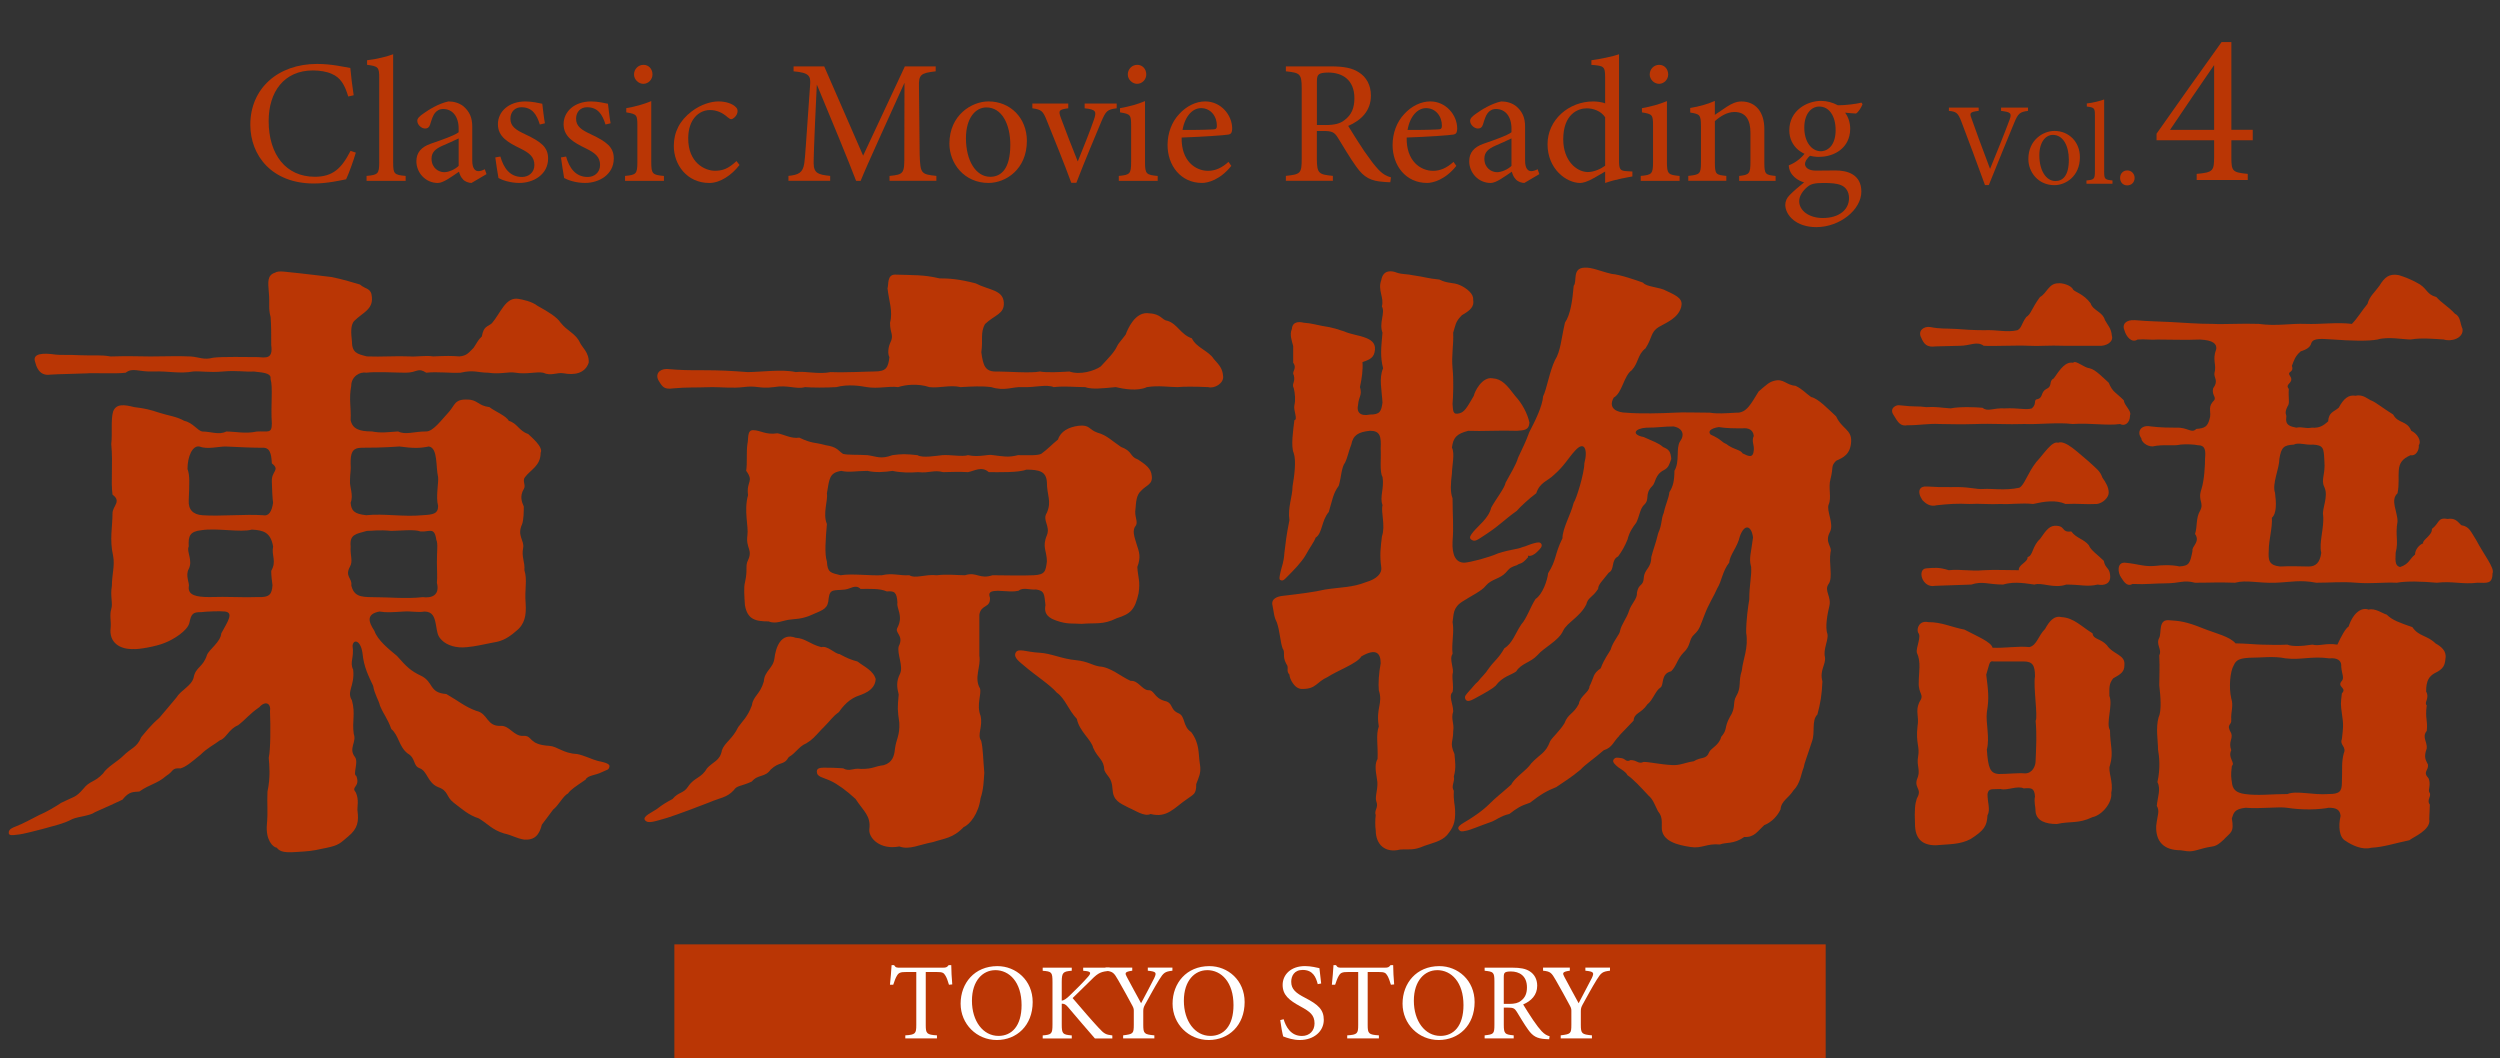
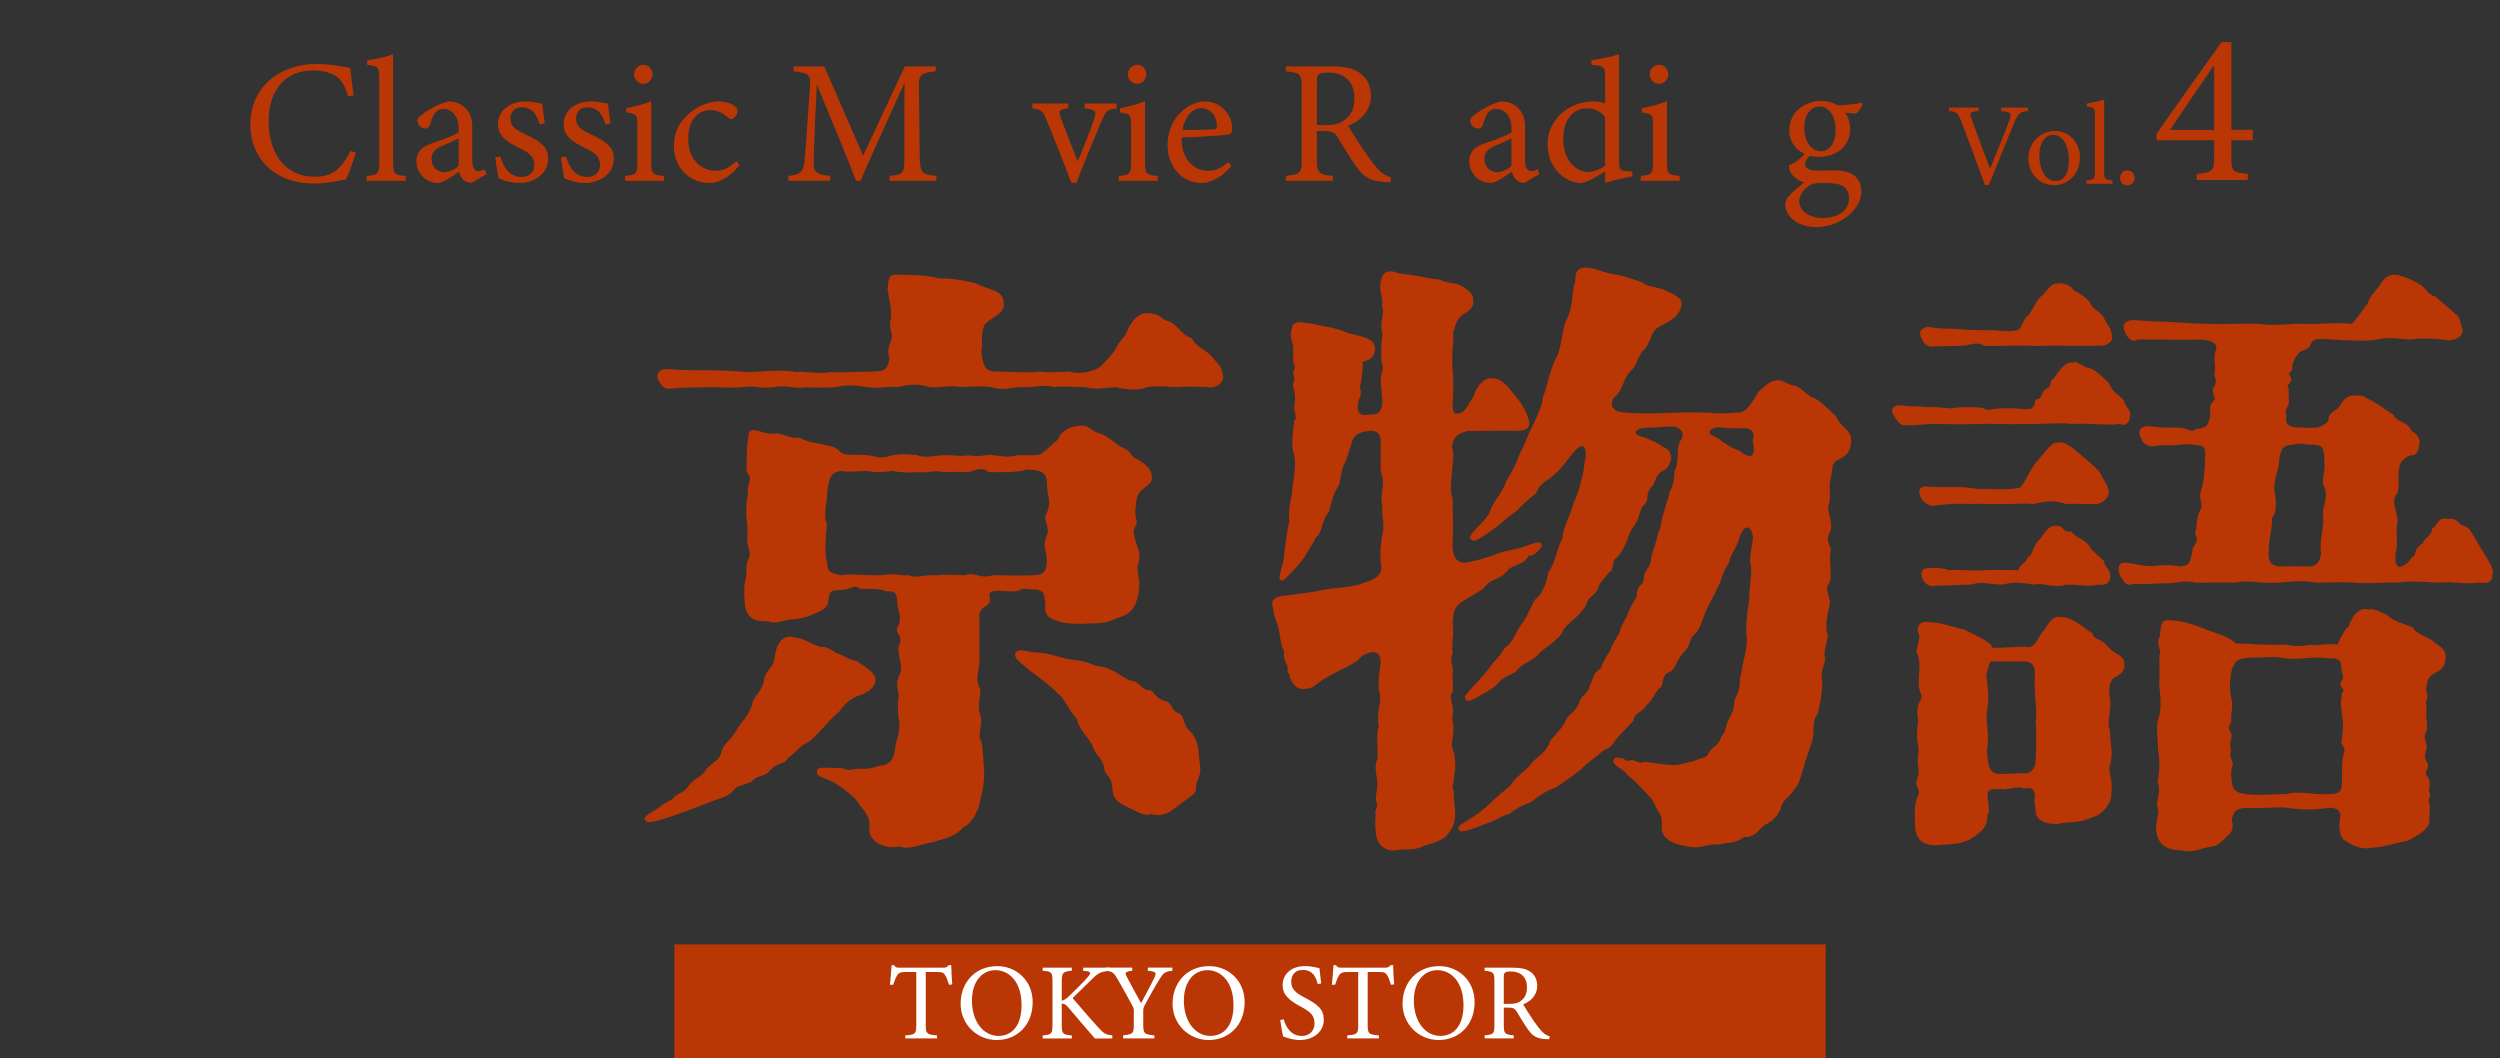
<svg xmlns="http://www.w3.org/2000/svg" id="_レイヤー_1" data-name="レイヤー 1" version="1.1" viewBox="0 0 858.33 363.25">
  <rect x="0" y="0" width="858.33" height="363.25" fill="#333333" stroke="none" />
  <defs>
    <style>
      .cls-1 {
        fill: #fff;
      }

      .cls-1, .cls-2 {
        stroke-width: 0px;
      }

      .cls-2 {
        fill: #ba3605;
      }
    </style>
  </defs>
  <g>
-     <path class="cls-2" d="M206.64,265.09c-1.93,1.07-4.94,1.07-5.58,2.58-3.43,2.36-5.15,3.43-6.01,4.72-1.72.86-3.22,4.08-5.15,5.58-2.58,3.43-2.36,3.22-3.86,5.15-.86,3.43-2.36,5.36-6.01,5.15-2.79-.43-4.08-1.5-7.08-2.15-4.08-1.29-5.37-3.22-8.58-5.15-3.43-1.07-5.79-3.22-8.58-5.36s-1.72-4.08-5.36-5.36c-3.65-1.5-3.65-5.37-6.22-6.44-2.58-.86-1.29-3.43-4.29-5.15-3-2.36-3-6.22-5.58-8.37-1.29-3.65-2.36-4.51-3.86-7.94-.43-1.93-1.93-4.08-2.36-6.87-1.5-3.22-3.22-6.44-3.65-11.16-.64-4.72-3.22-4.94-3.43-2.57.64,4.08-1.07,5.58.21,8.15.64,5.58-2.36,7.51-.43,10.51,1.29,4.72,0,7.08.64,11.59,1.07,2.79-1.93,4.94.43,7.94,1.29,1.72-.86,6.01.43,6.44,1.5,3.86-1.93,3.65-.21,5.58,1.29,2.58.43,5.37.64,6.44.43,3.43.21,6.01-3.22,8.8-2.79,2.36-3.22,3-7.3,3.86-3.22.64-4.51,1.07-7.94,1.29-4.08.21-7.73.86-9.23-1.29-1.5-.21-3.86-2.79-3.43-7.94.43-4.72,0-6.87.21-11.37,1.07-4.94.64-9.01.43-11.59.64-2.79.64-10.94.43-15.88.43-2.79-1.5-3.86-3.65-1.5-3.65,2.57-4.29,3.86-7.3,6.22-3.22,1.29-4.08,4.51-6.22,5.15-1.93,1.5-4.29,2.58-6.65,4.94-3.65,3-4.94,4.08-6.87,4.72-3.22-.21-2.15.86-4.94,2.58-3.22,2.79-5.58,2.79-9.23,5.37-1.93.21-3.43-.21-5.79,2.79-2.79,1.29-4.51,2.15-9.44,4.29-1.72,1.29-5.79,1.5-7.73,2.36-3.22,1.72-6.65,2.36-10.3,3.43-1.93.43-6.22,1.72-8.58,1.93-1.72.21-3,.43-3-.64,0-1.29,1.29-1.72,2.36-2.15,2.79-1.07,5.36-2.58,7.94-3.86,3-1.29,5.79-3,7.73-4.29,4.29-2.15,4.94-1.72,7.51-4.72,2.36-3,3.86-2.15,6.87-5.37,1.29-2.15,4.94-4.08,6.87-6.01,2.79-2.79,4.72-2.79,6.22-6.44,1.29-1.5,3-3.86,6.22-6.65,1.07-1.29,3.86-4.51,5.79-6.87,1.72-2.79,5.36-4.08,6.01-7.08.64-3.43,3.22-3.43,4.51-7.51.64-1.93,4.72-4.51,4.94-7.51,2.36-4.29,4.29-7.08,1.29-7.51-1.72-.21-6.44,0-8.15.21-2.79,0-3.43.43-4.08,3.65-.64,2.79-5.58,5.79-8.37,6.87-3,1.29-9.44,2.36-10.73,2.15-4.94.21-8.58-2.36-7.94-7.3.21-2.36-.43-4.29.21-6.44.64-2.15-.43-4.29.21-7.94,0-3.86,1.07-6.87.43-10.3-1.29-5.58-.21-10.09-.21-14.59,0-2.58,3.22-4.08,0-6.44-.64-4.72.21-10.51-.43-17.38.43-3.43-.21-8.37.64-11.16,1.07-2.79,3.86-2.36,7.3-1.5,3.65.43,5.36.86,8.58,1.93,2.57.86,6.01,1.29,8.58,2.79,3,.64,4.51,3.43,6.22,3.65,3,0,5.58,1.29,8.15,0,3.22,0,6.65.86,10.51,0,3.86-.21,5.15.86,5.15-2.79-.43-6.22.43-12.23-.43-15.24.21-1.72-1.29-2.15-5.79-2.58-2.79.21-5.79-.43-10.51,0-4.94.43-7.73-.21-10.3,0-4.72.86-8.58-.21-13.52,0-5.36.21-7.08-1.5-9.66.43-3.65.43-10.94,0-13.3.21-4.51.21-9.23.21-12.45.43-4.08.64-4.94-3-5.36-4.51-.86-2.79,2.79-3,7.08-2.36,1.29.21,4.94,0,8.15.21,4.94.21,7.08-.21,10.73.43,6.22-.21,10.09,0,13.73,0,4.29,0,9.66-.21,13.73,0,3,.21,4.51,1.29,7.73.43,3-.43,12.02-.21,15.45-.21,2.79.21,5.15.64,4.51-4.08,0-4.29,0-6.65-.21-9.66-.86-3.22-.21-4.29-.64-8.8-.21-3-.64-5.58,2.15-6.44,1.29-.86,3.86-.21,8.58.21,4.08.43,7.08.86,10.94,1.29,3.22.64,8.37,2.15,9.66,2.57,1.93,1.72,3.86,1.07,4.08,4.29.43,4.29-3.22,5.36-6.01,8.15-1.5,1.5-1.07,4.72-.86,6.87,0,4.08,1.72,4.51,5.15,5.36,4.72.21,10.3-.21,14.59,0,2.36.21,5.58-.43,8.15,0,5.15-.21,5.79-.21,9.01,0,2.58-.21,3.22-1.29,4.93-3,1.5-2.36,1.5-2.57,2.79-3.86.64-3.65,1.93-3.22,3.43-4.51,3-3.43,4.72-9.23,9.23-8.37,1.29.21,4.51.86,6.44,2.36,3.86,2.15,6.65,3.86,7.94,5.79,2.36,3,5.15,3.65,6.65,6.87.64,1.5,3.22,3.43,3,6.87-1.29,3.86-5.15,4.29-8.58,3.65-2.36-.43-4.29,1.07-7.08-.21-2.36-.43-5.79.64-9.44,0-2.58-.43-5.15.64-9.44,0-3.43,0-4.94-1.07-9.44,0-3.43.21-7.94-.43-11.8,0-3-1.93-3,0-7.08,0-3.22,0-10.3-.43-13.52,0-2.15-.43-5.15,1.29-5.15,4.51-.86,4.72,0,7.08-.21,11.8.64,3,3,3.86,7.3,3.86,3.22.64,5.58.21,9.01,0,2.58,1.29,5.36,0,9.66,0,2.36,0,5.15-3.86,7.73-6.65,2.14-2.36,1.93-4.51,6.44-4.29,3.43,0,3.65,2.15,7.51,2.58,1.93,1.5,5.79,3,6.65,4.72,3,.86,3.43,3.43,6.65,4.51.86.86,5.36,4.51,4.29,6.44,0,4.51-3.43,5.79-5.36,8.37-1.07,1.29.43,2.79-.43,4.08-1.5,2.58-.64,4.51,0,6.01,0,1.5,0,4.72-.64,6.22-1.72,3.86.86,5.36.43,7.94-.64,3.22.64,4.72.43,7.73,1.07,3.43,0,6.22.43,11.59.21,3.65-.21,6.87-3.22,9.23-3.65,3.22-5.79,3.65-8.37,4.08-2.36.43-5.79,1.29-8.58,1.5-3.65.43-6.87-.64-8.58-2.36-1.5-1.5-1.5-2.15-2.15-5.79-.43-2.15-1.07-4.08-3.86-4.08-2.15.43-4.72-.21-7.08,0-3.86.21-5.79.43-8.37,0-4.51.86-3.86,3.43-1.72,6.65,1.07,3.22,5.15,6.44,7.73,8.58,3.43,3.86,4.72,5.15,8.37,6.87,4.29,2.15,2.58,5.79,8.58,6.22,4.51,2.58,6.22,4.29,10.3,5.79,4.08.86,3.43,5.36,8.37,5.15,3-.21,4.51,3.65,7.73,3.43,3.43-.21,1.5,3,9.01,3.43,2.79.21,4.72,2.58,9.44,2.79,2.36.43,5.36,1.93,7.08,2.36,1.93.43,4.29.86,4.08,1.93-.21,1.29-.86,1.07-2.58,1.93ZM93.13,195.99c1.93-3.43,0-5.15.64-8.37-.86-4.94-3.43-5.58-7.3-5.79-3.86,1.07-12.02-.64-17.38.21-3.86.43-4.51,1.93-4.29,5.58-.86,1.72,1.5,4.72,0,7.72-1.29,2.36.43,4.94,0,6.22-.21,2.79,2.57,3.43,7.08,3.43,6.22-.21,12.02.21,16.52,0,4.29.21,4.94-1.07,5.15-4.08-.21-1.72-.43-3.22-.43-4.94ZM93.34,165.31c-.21-3.65,3-3.86,0-6.22-.21-3.43-.64-5.58-3.43-5.36-3.22,0-7.72-.21-12.45-.43-2.57,0-6.22,1.07-9.01,0-2.36-.43-4.08,3.43-4.08,7.72.86,2.15.64,5.15.43,10.73-.21,3.22,1.5,4.94,4.72,5.15,5.79.43,14.81-.43,20.81,0,1.93.43,3-1.29,3.43-4.29-.21-1.07-.43-6.01-.43-7.3ZM145.06,205.01c3.22.43,6.01-.64,4.94-4.94.21-1.93,0-4.08,0-7.08,0-4.08.43-6.22-.21-7.72-.64-4.51-2.36-2.58-5.36-2.79-2.15-.86-7.51-.21-10.09-.21-4.51-.43-6.01,0-8.37,0-3.65,1.07-6.01,1.07-5.58,5.36-.21,3.22.86,4.94-.21,6.87-1.93,3.43.86,4.08.43,6.44.86,3.65,3,4.08,7.3,4.08,5.58,0,11.8.64,17.17,0ZM120.17,165.09c-.21,1.93,1.29,4.94.21,7.51.21,2.79,1.29,3.86,5.36,4.29,6.01-.64,12.87.64,19.31,0,3.65-.21,5.37-.43,5.37-3.22-.86-3,.21-7.94,0-9.87-.86-3.43,0-10.09-3.22-10.51-3,.64-5.37.64-10.09,0-5.79.43-10.73.43-12.88.43-3.43,0-3.86,1.93-3.86,5.36.21,2.36-.21,3.43-.21,6.01Z" />
    <path class="cls-2" d="M282.39,250.07c-2.79,3-3.43,3.86-5.58,5.15-2.58,1.07-3.43,3.22-6.01,4.72-1.72,3-3,1.29-6.22,4.29-1.93,2.79-4.29,1.5-6.44,4.08-3.65,1.72-5.15,1.29-6.22,3-2.36,2.58-4.72,2.58-8.15,4.08-1.5.64-11.8,4.51-14.59,5.36-4.51,1.29-6.65,2.15-7.72.86-1.07-1.29,2.57-2.79,4.08-3.86,1.93-1.5,3-2.15,5.37-3.43,2.15-2.57,3.65-1.72,5.36-4.29,2.15-3.22,4.51-2.79,6.44-6.22,2.15-2.36,4.51-2.57,5.15-6.22.86-2.58,3.65-3.86,5.58-7.94,1.5-2.15,3.22-3.43,4.72-7.51.43-3.22,2.79-3.65,4.08-8.15.21-3.65,3.22-4.51,3.65-7.94.43-3.65,2.15-9.01,7.3-7.08,3.43.21,4.72,2.15,8.8,3.22,2.15-.64,4.72,2.36,6.22,2.36,2.79,1.5,3.86,1.93,6.22,2.58,2.15,1.72,5.36,3,6.22,6.01-.21,4.29-5.15,5.37-6.65,6.01-3.43,1.5-5.37,4.51-6.01,5.36-2.15,1.5-2.58,2.58-5.58,5.58ZM414.79,132.91c-4.94-.21-8.15-.21-10.51,0-3,0-6.44-.64-10.51,0-3.22,1.5-7.94.64-10.73,0-4.72.43-7.94.86-10.52,0-3.65,0-7.08-.43-10.73,0-2.58-1.07-6.65.21-10.73,0-3.43-.21-6.01,1.5-10.73,0-3.43-.43-6.87-.21-10.51,0-3.65-.86-7.3.43-10.73,0-3.86-1.29-8.15-.86-10.73,0-3.22-.43-6.87.64-10.73,0-2.36-.43-6.44-1.07-10.51,0-3.65.21-8.15.21-10.73,0-3,.86-5.79-.86-10.73,0-5.15.64-5.58-.64-10.51,0-3.65.43-7.3,0-10.51,0-6.65.21-8.58,0-13.52.43-3,.43-3.65-.43-4.94-2.58-1.29-2.15,0-4.08,2.79-4.08,5.15.43,7.08.43,12.45.43,5.79,0,9.66.21,15.24.64,4.29,0,12.02-1.07,16.52,0,3.43-.43,7.72.86,12.02,0,5.58.21,12.45-.21,15.02-.21,4.08,0,4.72-1.29,5.15-4.94-.64-1.07-.43-3.22.21-4.72,1.5-3,0-3.22,0-7.08,1.07-3.86-.43-7.73-.86-11.8.43-1.29-.21-4.72,2.58-4.72,6.22.21,9.87,0,15.24,1.29,3.22,0,6.65.21,12.45,1.72,4.51,2.36,9.44,2.15,9.66,6.65.21,3.86-3,4.08-6.44,7.3-1.72,3-.64,5.58-1.29,9.66.64,4.72,1.29,6.87,5.58,6.65,3.65,0,11.37.64,14.59,0,2.15.43,6.87.21,10.08,0,3.65,1.29,8.58-.21,10.73-1.72,2.79-3,4.72-4.94,5.58-6.87.64-1.29,1.07-1.5,3-4.08.64-1.72,3.22-8.15,8.15-7.3,4.08.21,4.29,2.36,6.22,2.57,3.43,1.07,4.51,4.72,8.37,6.01,1.5,3.22,5.79,4.29,7.51,7.08,1.93,2.15,3,3.22,3.22,6.01.21,2.36-3,4.29-5.15,3.65ZM342.47,202.86c-2.58,0-3.22.64-2.58,2.36.21,3.65-3,2.15-3.65,5.79v14.16c.64,3.65-1.93,7.51.21,11.16.64,1.93-1.29,5.58.21,9.44.86,3.86-1.29,6.44.21,8.58.64,2.58.64,6.01,1.07,10.94-.21,2.79-.21,5.58-1.29,8.8-.64,5.15-3.65,9.01-5.79,9.87-3.65,3.86-6.65,3.86-10.51,5.15-4.72.86-8.15,2.79-11.59,1.5-6.44,1.29-10.52-2.79-10.3-5.79.64-4.72-1.93-6.22-4.72-10.51-3-2.79-6.22-5.15-8.58-6.22-2.79-1.29-4.72-1.29-4.72-3.22,0-1.5,1.93-1.29,3.65-1.29,3,0,4.72.21,5.37.21,2.36,1.29,3.22-.21,6.22.21,4.29,0,4.29-.86,7.72-1.29,3-.86,3.65-3.22,3.86-5.58.43-3.43,1.72-4.51,1.5-9.01-.64-4.51-.64-4.94-.21-9.66-.64-2.58-.86-4.51.43-7.08,1.29-2.58-1.07-6.87-.43-9.44,1.93-3.86-1.5-4.51-.43-6.44,2.15-4.08-.43-6.65,0-8.58-.21-3.65-1.07-4.08-3.65-3.86-2.36-1.07-5.79-.86-9.01-.86-1.72-1.72-3.43,0-5.37.21-3.65.43-5.15-.43-5.58,3-.21,3.43-1.5,3.86-5.58,5.58-3.65,1.72-6.44,1.5-7.51,1.72-2.58.21-4.94,1.72-7.51.64-4.51,0-7.3-.64-8.15-5.58-.21-3-.43-6.22,0-7.73,1.07-4.72,0-5.58,1.07-7.72,1.72-3.65-.86-4.08-.21-8.58.43-3-1.29-8.37.21-13.73-.64-4.94,2.15-4.51-.64-8.37.43-2.79,0-6.44.43-9.23.43-1.72-.21-4.72,1.93-4.72,2.57,0,4.29,1.72,8.37,1.07,2.36.43,4.72,1.93,7.51,1.5,4.51,2.15,5.15,1.5,9.01,2.58,4.08.64,4.08,1.72,6.01,3,1.72.43,4.72.21,8.37.43,3.22.43,4.51,1.5,8.58,0,3.22-.43,4.51-.43,8.58,0,1.72,1.07,6.44.21,8.58,0,2.58-.21,6.87.64,8.8,0,3.86.86,6.87-.43,8.58,0,3.65.43,5.15.86,8.58,0,3.43,0,6.44.21,7.94-.43,2.36-1.72,3.65-3.22,5.79-4.94.86-2.79,3.65-4.29,7.08-4.72,3.86-.43,3.43,1.29,6.44,2.36,3.22.86,4.94,2.79,8.15,4.94,4.08,1.5,2.79,3.22,5.79,4.29,2.57,1.72,4.51,3,4.72,5.58.43,3-1.93,3.22-3.65,5.15-1.72,1.5-1.72,4.08-1.93,6.22-.43,2.58.86,4.08.21,5.58-1.5,1.72-.64,3.86.21,6.65.86,2.57,1.5,4.29.21,7.72.21,3.65,1.07,4.72.43,9.01-1.29,5.79-2.79,7.08-7.51,8.58-4.72,2.36-7.3,1.5-12.02,1.93-3-.21-4.94.21-8.58-1.07-2.57-.86-4.51-2.15-3.86-5.36-.43-3.65-.21-4.94-3.22-5.37-2.15.21-4.51-.86-6.01.43-1.93.43-3.22.21-7.29,0ZM354.92,197.5c3.86-.21,4.08-1.29,4.51-4.72,0-3.65-1.72-4.93,0-9.01,1.29-3.22-1.72-5.15,0-7.73,1.72-4.08,0-5.79,0-10.51-.21-3.65-2.57-4.29-7.08-4.29-2.58,1.07-9.44.86-12.88.86-2.36-2.15-4.94-.43-7.08,0-3.43-.21-6.87,0-8.58,0-3.22-.86-4.72.43-8.58,0-2.58.21-6.01.21-8.8-.43-2.79.43-5.79.64-8.58,0-4.08,0-6.22.64-9.01,0-4.08.64-4.08,2.57-4.94,7.73.43,2.36-1.5,6.87,0,10.51-.43,5.15-.86,10.3,0,12.87.21,3.86,1.29,3.86,4.72,4.72,3.86-.64,10.09.21,14.16,0,3.65-.86,6.01.21,9.44,0,2.15,1.29,5.36-.43,9.44,0,3.65-.43,6.87,0,9.66,0,4.08-1.29,4.94,1.5,9.44,0,4.51,0,9.66.21,14.16,0ZM412,262.52c.43,3-.43,4.29-1.29,6.65,0,3.65-.86,3.43-3.43,5.36-4.08,2.79-6.65,6.44-12.23,4.94-2.14,1.07-5.36-1.29-7.51-2.15-3.43-1.72-5.37-2.58-5.58-6.44-.21-4.08-1.93-4.29-2.79-6.44-.21-3.86-2.15-3.86-3.86-7.73-.64-2.79-4.72-5.58-5.58-9.87-3-3.22-4.08-7.08-6.87-9.01-2.15-2.58-7.72-6.22-10.94-9.01-1.72-1.5-4.08-3-3.22-4.72.86-1.72,3.65-.21,8.15,0,4.08.21,7.72,2.15,12.66,2.57,4.08.43,5.37,1.72,7.94,2.15,3.86.21,7.3,3.43,10.73,4.94,2.58-.21,3.86,3,6.01,3.22,2.15-.21,1.93,2.58,5.58,3.65,3.22.64,1.72,3,4.93,4.29,2.36,1.07,1.29,4.51,4.29,6.44,3,4.08,2.36,7.3,3,11.16Z" />
    <path class="cls-2" d="M443.97,118.74c-.43-1.72-1.29-3.86-.43-5.79.21-2.57,2.36-2.57,4.08-2.15,2.79.21,3.86.64,6.22,1.07,4.29.64,5.58,1.29,7.72,1.93,3.65,1.72,10.94,1.5,10.51,6.22-.21,2.79-1.72,3.43-4.29,4.29.21,2.58-.21,5.58-.86,8.58.86,2.79-.43,3.22-.64,6.01-.64,2.79.86,4.08,4.08,3.43,3.43,0,3.86-1.07,4.29-4.08-.21-4.29-1.29-8.37.21-11.8-1.07-4.29-.64-7.08-.21-12.23-1.29-3.43,1.07-6.87-.21-9.01.86-3-1.5-5.58-.21-9.01.64-3.86,3.86-3.22,5.37-2.58,1.93.64,3.65.43,5.36.86,4.51.64,4.94,1.07,9.23,1.5,3,1.5,4.72.86,7.08,1.93,2.36,1.07,4.72,3,4.51,4.94.43,2.36-.86,3.65-3.86,5.36-2.36,2.36-2.15,3.43-3,6.01.21,4.29-.64,7.51-.21,12.23.43,4.08.21,9.66,0,12.23.21,2.36,0,3.86,2.36,3.22,1.72-.43,2.58-1.93,4.94-6.01.21-1.29,2.79-6.65,6.44-6.01,3.22.21,4.94,2.36,7.72,6.01,2.58,2.79,4.29,6.22,4.94,9.23-.21,2.79-2.15,2.57-4.29,2.79-6.01-.21-12.02.21-16.74,0-4.08,1.07-5.15,2.36-5.58,5.79,1.07,1.93,0,6.44,0,8.8-.43,3.43-.64,6.44.21,8.58,0,6.01.43,9.44,0,14.81-.21,4.72,1.07,7.3,4.08,7.3,2.36-.21,8.15-1.72,11.59-3.22,4.72-1.5,6.44-1.29,8.37-2.15,1.07-.21,2.79-1.07,3.86-1.29,1.5-.43,2.15-.43,2.58.21.43.86-.21,1.5-1.29,2.58-2.79,2.79-3.65.64-3.22,1.93-2.36,2.79-2.79,1.93-3.86,2.79-2.79.86-2.79,1.5-3.86,2.58-1.93,2.15-4.94,2.15-6.87,4.51-1.29,1.72-4.94,3.43-7.94,5.36-3.43,2.15-3,4.51-3.43,7.08.64,3.65-.43,7.08,0,10.94-1.29,1.72.64,5.15,0,6.87-.21,1.93.43,4.08,0,6.22-1.5,1.29.21,4.08.21,6.65-.86,2.79.43,3.86,0,6.87,0,3.65-1.29,3.86.43,7.73.21,2.57.64,4.72-.21,7.72.43,1.93-1.07,3.22,0,4.94-.21,3.43.43,4.94.43,6.65.21,4.51-.86,6.22-2.79,8.58-1.93,2.15-5.36,2.79-7.72,3.65-3.86,1.72-5.36,1.07-8.37,1.29-5.15,1.29-8.37-1.72-8.37-6.65-.21-1.29-.21-3.65,0-5.15-.64-1.72,1.07-2.58.21-4.72-.64-1.72.86-4.72.21-7.72-.64-3.65-.64-5.36.21-6.87.21-4.51-.64-8.37.43-11.16-1.07-6.44,1.5-7.72,0-12.45-.21-2.36,0-5.79.64-9.23,0-3.43-1.5-5.36-6.65-2.36-1.29,2.36-8.37,4.94-11.59,7.08-3.86,1.72-3.86,4.08-8.58,4.08-2.79.21-4.51-3.65-4.51-4.94-1.29-1.29,0-2.36-1.07-3.65-1.5-2.79-.21-3.86-1.29-5.37-.86-2.57-.86-5.58-1.93-8.8-1.07-2.15-.86-2.57-1.5-5.79-.64-2.36,1.5-3.22,3.65-3.43,5.58-.64,10.73-1.29,14.38-2.15,5.58-.86,9.23-.64,14.16-2.57,3.65-1.07,5.36-3,5.15-4.94-.64-4.29-.21-7.08.21-10.73,1.29-3.65-.43-8.37.21-10.73-1.07-2.79.64-5.79,0-9.66-1.07-1.72-.43-6.44-.64-9.87.21-4.08-.21-6.01-3.65-6.01-4.08.43-5.79,1.5-6.44,4.72-.86,2.15-1.29,4.51-2.15,6.22-1.29,1.72-1.29,5.15-2.15,7.94-1.93,2.58-2.15,4.72-3.43,9.01-2.57,3-2.15,7.3-4.51,8.8-.64,1.72-1.93,3.22-3.43,6.01-1.5,2.58-4.29,5.36-6.22,7.3-.86.86-1.5,1.72-2.36,1.29-.64-.21-.43-1.07,0-3,.43-1.93,1.07-3,1.29-6.44.43-3.43.64-5.79,1.72-11.16-.64-4.29,1.07-8.15,1.07-11.59.64-3.65,1.29-8.8.43-11.37-1.07-2.36-.21-7.94.21-11.37,1.29-.21-.43-3.43,0-5.15.43-1.72.21-4.08-.21-5.79-.86-1.72.64-1.93,0-4.51-.86-1.29,1.29-2.15-.21-4.29v-5.79ZM555.98,252.64c-1.93,1.72-2.36,4.08-5.36,4.94-3.43,3-6.44,4.94-7.94,6.65-3.65,3-5.58,4.08-8.37,6.01-3.22,1.29-5.15,2.36-9.01,5.36-3.22,1.07-4.29,1.72-7.08,3.86-3,.64-4.94,2.36-6.44,2.79-4.29,1.5-7.08,2.79-8.58,3-1.07.21-1.72.43-2.36-.43-.64-.86.64-1.72,1.72-2.36,2.58-1.5,6.22-3.86,8.8-6.44,2.36-2.36,3.65-3.22,7.51-6.65,1.29-2.58,5.15-4.72,6.87-7.3,3-3.22,4.94-3.43,6.44-7.51.64-1.29,3.22-3.43,4.94-6.22,1.29-3.43,3-3,4.94-6.65.43-2.79,3.65-4.08,3.65-6.01,1.72-3.43,1.07-4.29,3.86-6.22,1.29-3.43,2.79-5.15,3.43-6.44.64-2.58,3.22-5.36,3.22-6.44.43-2.15,2.36-4.51,3-6.65.86-2.79,3-4.29,2.79-6.44.64-3.43,2.15-1.93,2.36-5.15.21-3,2.57-3.22,2.57-7.08.64-2.58,1.5-4.51,2.36-8.15,1.5-3.43.86-4.51,1.93-7.08.64-3,1.72-4.94,1.93-7.08,1.29-1.93,1.72-4.08,1.72-7.3,1.93-3.22.43-7.73,1.93-10.09,1.72-2.36.86-4.51-2.15-5.15-3.65,0-5.36.43-9.44.43-3.86.21-5.37,2.36-.86,3.22,3.22,1.5,4.94,1.93,6.65,3.43,2.15.86,2.58,1.72,2.79,4.08-.64,1.72-.86,3-2.58,3.86-3,1.5-2.79,4.29-3.86,5.36-3,3-.64,4.51-3,6.65-1.29,1.29-1.5,3.86-2.58,6.01-1.29,1.72-2.36,3.22-3,5.79q-1.29,3.22-3.22,5.79c-2.58,1.29-1.07,4.51-3.22,5.58-2.15,2.79-3.65,4.08-3.65,5.58-2.15,3.22-3.43,2.79-4.08,5.36-2.15,4.29-6.65,6.22-7.94,9.01-1.5,3.43-6.65,5.79-8.8,8.37-2.36,2.57-5.58,2.79-7.3,5.58-1.72,1.29-4.72,1.72-7.08,4.94-.86.86-3.43,2.36-6.22,3.86-1.93,1.07-3.43,1.93-4.08.86-.64-1.07.21-1.72,1.29-3,.86-.86,1.93-2.36,3-3.22,1.29-1.72,2.15-2.15,3.86-4.72,1.72-2.36,3.22-3.22,5.15-6.65,2.79-1.72,3.65-4.93,5.79-8.15,1.93-2.15,3.22-6.22,4.94-8.8,2.36-1.5,4.08-6.44,4.29-8.8,3-4.72,2.15-6.44,4.94-12.02,0-3.43,2.79-7.94,3.86-12.23.86-1.07,3.65-10.09,3.65-13.52,1.29-4.72,0-7.94-3.22-4.29-2.36,2.57-3.65,5.15-7.08,8.15-2.36,2.36-4.94,2.57-6.22,6.44-2.36,1.72-5.58,4.72-6.65,6.01-4.51,3.22-5.58,4.72-10.09,7.73-3.86,2.57-4.29,3-5.58,2.15-.86-.64-.21-1.5.64-2.58,1.72-2.15,5.37-4.72,6.22-8.37,1.5-2.79,4.72-6.87,4.94-8.58,1.5-2.79,3.65-6.22,4.29-8.58,1.93-4.29,2.36-4.72,3.86-8.8,2.15-4.08,4.51-9.01,4.72-12.23,1.29-2.58,2.15-8.37,4.08-12.45,1.93-3,2.15-7.3,3.43-12.88,1.93-2.79,2.58-7.73,3-12.66,1.29-1.5-.64-6.01,3.65-6.22,2.58-.21,5.58,1.29,9.44,2.15,2.79.21,8.37,2.15,10.73,3,1.07,1.5,5.79,1.5,7.94,2.79,4.29,1.93,5.79,3,5.15,5.58-1.07,3.86-5.15,5.36-7.73,6.87-2.79,1.72-2.15,3.65-4.51,7.3-2.79,2.15-2.36,4.94-4.72,7.51-2.79,1.93-3.22,7.73-6.22,9.44-2.15,3.86,1.5,5.15,4.29,5.15,4.72.43,12.45.21,16.52,0,3.22-.21,7.3,0,12.23,0,2.58.43,5.15.21,9.01,0,3.65.21,5.15-3.22,7.73-7.3,3-2.57,3.65-3.22,5.36-3.65,3.22-.86,4.08,1.5,7.3,1.72,2.58,1.29,3.22,2.36,5.36,3.86,2.36.43,6.01,4.29,8.58,6.65,1.93,4.29,5.36,4.51,5.15,8.58-.21,4.51-2.79,5.58-5.15,6.65-1.93,1.93-.86,2.15-1.93,6.22-.86,3,.43,6.44-.64,8.8-.86,2.15,1.93,6.65.43,9.44-1.93,3.65.86,4.94.21,6.87-.64,3.86.86,8.8-.64,10.94-1.72,2.36,1.07,4.29.21,7.72-.64,2.58-1.5,7.3-.64,9.44.43,2.15-1.5,5.15-.86,7.94.43,2.58-1.93,4.51-.86,8.37-.21,4.72-.64,7.3-1.72,11.37-2.15,2.15-.64,6.22-1.93,9.44-1.5,4.72-2.58,7.3-2.79,8.8-.86,1.93-1.07,5.36-3.43,7.72-1.72,2.79-4.29,3.65-4.51,6.65-1.5,3.22-4.29,4.94-5.58,5.36-2.36,2.15-3.43,4.29-6.87,4.08-3.65,2.58-6.22,1.72-8.37,2.58-4.51-.43-6.22,1.5-10.08.86-4.29-.64-10.09-1.93-9.87-6.87,0-1.93.21-3.65-1.29-5.37-1.29-2.58-1.72-4.08-3.22-5.36-2.79-3-5.15-5.58-7.3-7.08-.43-1.07-2.36-2.15-3-2.58-1.07-.86-2.36-1.93-1.72-2.79.64-.86,1.29-.64,2.79-.43,1.29.21,1.5,1.5,3,.64,2.36,0,2.58,1.5,4.51.64,2.15,0,5.58.86,9.66,1.07,2.79.21,4.51-.86,7.51-1.29,2.79-1.72,4.29-.43,5.37-3.22.64-1.29,3.43-2.36,4.08-5.15,2.36-2.79.86-3,3-6.87,2.15-3.22.86-4.94,2.15-7.08,1.93-3.22.64-4.94,1.93-8.8.43-4.08,2.36-7.73,1.5-13.09,0-4.29.64-8.8,1.07-11.37,0-5.15.86-7.94.64-11.16-.86-3,0-4.72.64-10.08-.43-3.86-2.79-5.15-4.51-.43-.86,3.86-3.43,6.22-3.65,9.01-2.36,3-2.58,6.44-4.08,8.8-1.29,3-3,5.36-4.51,9.44-1.29,3.22-1.5,4.72-3.43,6.44-1.93,1.72-1.07,3.86-3.65,6.22-2.15,2.15-2.58,4.94-4.29,6.44-3.65.86-2.36,4.72-3.65,5.58-1.72,1.07-2.57,4.29-4.51,5.79-2.15,3.22-4.51,2.79-4.72,5.58l-4.94,5.15ZM602.12,149.64c-.21-2.15-1.93-2.79-3.86-2.58-2.79,0-5.58,0-8.15-.43-2.79.43-3.86,1.5-2.79,2.58,3.86,1.72,3.65,2.57,5.37,3.22,2.36,1.93,4.93,1.93,5.58,3.22,2.15,1.07,3.65,1.72,3.86-1.07.21-1.93-.86-3,0-4.94Z" />
    <path class="cls-2" d="M654.9,146c-2.36.43-3.22-.86-4.72-3.43-1.72-2.36.86-3.65,1.93-3.43,5.36.64,6.22.21,9.23.64,3.43-.21,4.94.21,8.37.43,3-.64,8.58-.43,10.94-.21,1.93,1.5,3.43,0,7.73.21,4.51-.21,7.3.64,9.23,0,1.93-1.72.21-3,2.15-3.22,1.72-.64.86-2.36,2.79-3.43,2.36-1.07.64-2.57,2.58-3.65,2.36-3.43,4.08-5.79,6.65-5.36.86-1.07,3.65,1.72,5.79,1.93,1.93.43,4.72,3.43,6.44,4.94,1.29,3.22,2.36,3.22,5.15,6.01.21,1.93,2.79,3.65,2.15,5.15,0,2.79-1.93,3.86-3.43,3-4.51.64-10.09-.43-16.31,0-4.94-.64-11.8.21-16.52,0-5.58.21-11.8-.21-16.31,0-6.87.21-8.15,0-12.66,0-4.29-.21-6.65.43-11.16.43ZM723.36,221.53c2.15,3.22,6.44,3.22,6.01,6.87,0,2.15-1.07,3-3.86,4.51-1.5,1.93-1.29,3.22-1.29,6.01,1.29,3.22-1.29,9.44.21,11.8,0,5.15,1.29,7.51,0,12.02-.86,1.93,1.29,5.79.43,9.44.43,3.43-3.22,7.73-6.44,8.37-4.94,2.36-7.51,1.29-12.23,2.36-3.86,0-6.87-1.07-7.3-4.08,0-1.93-.64-3.43-.21-5.36-.21-3-1.29-3-3.86-2.79-2.15-1.07-5.79.86-7.94.21-3,.21-4.08-.43-4.51,1.72,0,3,1.07,5.36,0,7.3-.21,3.65-1.07,5.15-5.79,8.15-3.65,1.93-7.08,1.72-12.02,2.15-4.72,0-7.08-2.36-7.08-7.3-.21-4.94,0-6.87.64-8.8,1.93-3.22-.86-3.43,0-6.44,1.5-3.22-.21-4.51.43-7.94.64-3.43-.86-4.51-.21-10.3.64-3.65-.86-5.15.64-8.37,1.93-2.79-.43-2.58-.21-6.87,0-3.43.86-6.87-.64-10.08-.43-1.72,1.72-5.58.43-6.87-.64-1.5.43-4.29,3.43-3.65,4.72,0,7.94,1.72,12.45,2.57,4.51,2.36,9.23,4.29,9.66,6.22,4.29.21,8.8-.64,12.66-.21,2.58-.64,3-3.86,5.37-6.22,1.29-2.36,3-4.72,5.58-4.08,4.29.21,6.87,3.22,10.73,5.58.21,2.15,2.79,1.72,4.93,4.08ZM660.05,171.75c-2.15-3.22-.86-4.94,1.5-4.72,3.22.21,4.51.21,8.37.21,6.22-.21,8.37.86,11.16.64,2.58-.21,7.3.64,12.23-.43,1.72-.86,2.79-4.94,5.79-8.8,2.79-3,5.37-7.3,7.51-6.65,2.58-1.07,7.3,3.86,10.51,6.44,3,2.79,3.86,3.22,4.72,5.58,1.07,1.5,2.15,3.22,2.15,5.15,0,1.72-2.15,3.65-4.08,3.86-4.51.21-6.01-.21-10.73,0-3.43-1.5-7.3-.86-11.16,0-3.86-.43-8.15.21-10.94,0-4.08.21-7.3-.21-10.94,0-4.29-.21-7.08,0-11.16.43-2.36.64-3.86-.64-4.94-1.72ZM659.62,115.95c-1.29-2.36.86-4.08,3.22-3.65,3,.64,5.15.43,8.8.64,2.36.21,6.22.43,9.44.43,4.94-.21,7.72.86,11.59,0,1.5-.86,1.29-2.15,3-4.51,1.72-1.07,1.72-2.79,4.72-6.87,2.36-1.29,3-4.72,6.22-4.72,1.29-.21,4.51.64,5.15,2.15.64.86,3.65,1.5,6.01,4.72.86,2.58,4.08,2.79,4.94,5.79,1.07,1.93,2.15,2.79,2.36,5.36.64,1.93-1.72,3.65-4.51,3.43h-11.8c-5.37-.21-9.01.21-12.02,0-4.94-.21-12.02.21-15.66,0-2.36-1.72-4.72,0-8.15,0-2.15,0-6.01.21-8.37.21-3,.43-4.08-.86-4.94-3ZM664.35,201.14c-4.51.86-6.22-5.79-3-6.01,3-.21,4.29-.43,7.73.64,4.29-.43,7.3.43,12.02,0,3.86-.21,7.72,0,12.02,0-.21-1.93,3.22-2.79,3-4.51,1.93-.43,1.5-3.65,4.29-6.22,2.36-3.43,3.43-4.72,5.79-4.51,3,.21,1.5,2.36,4.94,1.93,1.72,2.36,4.29,2.58,6.01,4.72.64,1.72,3.22,3.43,5.15,5.37.43,2.57,1.93,2.36,2.15,4.72.43,3.22-1.93,3.86-4.29,3.43-3.43.86-5.79,0-10.73,0-4.29,1.5-8.37-.86-10.94,0-2.15-.21-6.65-1.29-10.73,0-5.15,0-7.08-1.29-10.94,0l-12.45.43ZM698.89,247.49c.86-1.29-.86-11.8-.21-15.24,0-3.86-.86-5.15-3.86-5.15h-10.3c-1.72-.43-1.5,1.29-2.58,4.51.64,5.37,1.07,7.94.21,12.88-.43,3.86,1.07,8.58,0,12.88.43,6.22,1.07,8.15,4.08,8.37,3.43,0,6.65-.43,9.01-.21,2.58,0,3.65-2.57,3.65-4.29.21-5.15.43-9.23,0-13.73ZM855.76,196.85c0,3.86-2.15,3.22-5.15,3.22-5.15.64-8.8-.64-13.95,0-4.94-.43-10.3-.64-13.73,0-5.36-.21-8.37.43-13.95,0-5.15-.43-8.58,0-13.73,0-5.58-1.07-8.58-.21-13.95,0-6.22.21-9.87-1.07-13.95,0-6.22-.21-7.94,0-13.73,0-4.08-1.07-4.94.21-10.3.21-3.65,0-6.44.43-11.16.21-1.93,1.07-3-.86-3.86-2.15-1.29-1.72-1.5-5.36,1.29-5.15,4.72.43,6.44,1.5,10.73,1.07,1.29-.21,5.15-.43,7.94.21,3.43-.21,3.65-1.07,4.51-5.36-.43-1.5,2.79-3,.86-5.79.86-2.57.21-5.36,1.72-7.94,1.5-2.79-.86-3.43.43-7.3,1.07-3.22,1.29-8.58,1.29-10.73.21-2.57.21-4.51-2.58-4.51-.86-.21-3.65-.43-5.79-.21-2.79.64-5.58-.21-9.66.64-2.15,0-3.86-1.72-3.86-2.79-1.72-2.36,0-4.72,3.22-4.08,3.43.43,6.87.43,8.58.43,4.29-.21,5.37,2.15,7.08.43,3.22-.21,3.86-1.07,4.51-3.22.86-2.57-.64-3.86,1.07-6.01,1.93-1.72-.43-1.93.21-4.72,1.93-2.58.21-3.65.43-5.15.86-3.22-.86-4.29.64-8.37.21-1.72-1.07-3-5.58-3.22-5.36.21-9.66,0-14.59,0-2.15.21-4.29-.21-6.87,0-1.93,1.29-3.86-.86-4.51-3.22-.86-1.93.43-3.65,3.65-3.43,4.93.43,8.37.43,12.23.64,4.51.21,8.8.64,14.38.64,3.86.21,10.3-.21,15.88,0,6.01.86,10.94-.21,16.09,0,4.94.21,10.73-.64,15.88,0,1.93-1.93,3.22-4.29,5.37-6.87.64-2.58,2.58-4.08,4.08-6.22,1.72-2.79,3.22-4.29,6.65-3.65,1.29.43,3.65,1.07,7.3,3.22,2.58,1.72,2.36,3.43,5.58,4.29,2.15,2.36,3.86,3,6.44,5.79,1.93.86,1.72,3.43,2.57,5.15.43,3.22-3.86,4.51-6.44,3.65-3.43-.21-7.72-.64-11.37,0-2.57,0-7.72-1.07-11.37,0-3.22.64-9.44.43-15.24,0-3.86-.21-6.87-.64-7.51,1.29-.43,1.5-1.72,2.15-3.65,2.79-1.93,1.72-2.15,2.79-3,4.94.86,2.79-2.15,1.5-.43,3.86,1.07,2.15-2.15,2.36-.64,4.08-.21,3.43.43,4.94-.43,6.01-1.29,2.57-.21,2.79-.43,3.65-.43,2.79,1.29,3.22,3.43,3.65,2.36-.43,2.79.43,5.36,0,2.79.21,4.08-.86,5.58-2.15.21-3.22,1.93-3.22,3.65-4.72,1.72-3.22,3.43-4.51,5.79-4.08,2.58-.64,4.29,1.29,5.58,1.72,1.5.64,3.86,2.58,7.3,4.72,1.72,3.22,4.72,1.93,6.22,5.58,1.93.86,3.65,3.43,2.58,4.94.21,1.72-1.07,3.86-2.79,3.43-3,1.29-3.86,2.79-4.08,5.15-.21,2.36.21,4.72-.43,7.94-2.58,2.36,0,6.22,0,9.66-.86,4.94.43,6.65-.64,10.73-.21,3.43,0,4.51,1.5,4.94,3.22-1.07,3.22-2.79,5.15-4.29,0-1.72,1.5-3.43,2.79-3.86-.43-1.07,3.22-2.79,3-4.94,2.58-1.93,1.93-4.08,5.37-3.43,2.58-.43,3.43.86,4.72,2.15,2.79.43,3.22,2.15,5.15,5.15,2.58,4.94,6.44,9.66,5.58,11.37ZM834.08,281.4c.43,3.65-5.58,6.01-6.87,7.08-5.15,1.07-8.8,2.36-13.09,2.58-3,.86-6.65-.86-8.8-2.36-2.15-1.07-2.58-4.94-1.72-8.58-.21-2.15-1.5-2.79-4.08-2.79-3.22.64-9.01.86-14.38,0-3-.43-9.01.43-14.16,0-3.86.43-4.08,1.72-4.72,3.65.86,4.94-.43,4.72-2.79,7.3-3.22,3-3.22,1.93-7.08,3-3.86,1.07-4.08,1.29-7.73.64-5.79,0-8.58-3-8.37-8.37.43-3.86,1.29-4.94.21-6.87.21-2.79,1.5-5.79.21-8.15,1.07-4.72.64-8.8.21-11.16,0-3-.86-7.51.21-11.16,1.07-2.15.64-7.3.21-10.94,0-3.22.21-5.58,0-10.3,1.07-1.93-1.29-3.65,0-6.01.86-1.72-.43-6.44,3.43-6.01,3.43.21,5.79.43,11.59,2.79,4.29,1.72,9.23,2.79,11.16,5.15,3,0,7.51.43,9.01.43,2.15,0,5.36.21,8.8,0,1.5.64,4.51.64,8.58,0,2.36.64,4.51-.64,8.58,0,1.29-2.79,2.79-5.58,3.86-6.22,1.72-5.15,4.72-6.65,6.87-5.79,2.15-.64,4.72,1.29,6.22,1.72,1.93,1.93,4.51,2.79,8.8,4.29,2.15,3.22,5.15,2.79,7.94,5.58,1.93,1.07,3.86,2.57,3.43,5.15-.21,2.36-.64,3.65-3.86,5.15-1.72,1.07-2.79,2.36-2.79,6.22,1.29,2.36-.86,3.86.21,4.72-.64,4.72.43,5.15,0,8.8-1.72,2.15.21,3.65,0,6.01-1.07,3-.43,3.86.43,5.58.21,2.15-1.93,2.36.21,4.72.86,2.15-.21,3.86.21,4.72,1.07,1.29-1.07,2.58.21,4.29l-.21,5.15ZM804.04,253.72c.43-3.65.64-4.72,0-8.8-.43-3-.43-3.43,0-6.87,1.93-1.93-1.93-2.15,0-4.29.86-1.07,0-2.36-.21-4.72.21-2.58-1.72-3.22-4.08-3-6.22-.86-9.66.64-15.02,0-4.08-.86-8.37-.21-12.45-.21-3.22.21-4.51.64-5.36,2.58-1.29,2.15-1.72,7.73-.86,11.37.86,2.58-.21,4.72,0,7.3.21,2.15-1.93,1.29,0,4.72.64,1.93-1.07,2.79,0,5.79-1.29,2.58,1.5,4.29.21,5.37-.43,3.22-.21,4.08,0,5.58.21,2.36,1.29,3.65,4.51,4.08,4.51.64,9.01,0,14.59,0,3-1.29,8.8.43,14.16,0,3.65,0,4.51-.86,4.51-3.86.21-4.51-.21-6.87.64-10.08,1.07-2.36-1.5-2.79-.64-4.94ZM794.17,152.65c-2.79.21-4.94-.86-6.65,0-3.43.21-4.29.86-4.94,4.94,0,3.22-2.58,8.58-1.5,11.59.43,3.22.64,7.08-1.07,8.58.21,3.65-1.07,7.51-1.07,11.16-.21,3.43,0,5.15,3.86,5.58,3.86-.21,7.08,0,9.87,0,2.36,0,3.86-1.29,4.29-4.72-.86-3.43,1.07-8.58.64-12.88-.43-2.36,1.93-6.44.43-9.66-1.29-2.58.43-4.29,0-9.01-.21-4.29-.21-5.36-3.86-5.58Z" />
  </g>
  <g>
    <g>
      <path class="cls-2" d="M122.16,52.42c-.85,2.9-2.42,7.25-3.33,9.13-1.75.36-6.47,1.45-11.06,1.45-14.45,0-21.83-9.61-21.83-20.19,0-12.33,9.37-20.86,22.91-20.86,5.2,0,9.43,1.09,11.43,1.39.24,2.72.67,6.35,1.15,9.37l-1.87.42c-1.21-4.05-2.66-6.53-5.74-7.8-1.57-.73-4.05-1.15-6.35-1.15-9.97,0-15.23,7.38-15.23,17.35,0,11.67,6.04,19.16,15.84,19.16,6.17,0,9.19-2.84,12.27-8.89l1.81.6Z" />
      <path class="cls-2" d="M125.85,62.09v-1.69c3.87-.36,4.35-.67,4.35-4.65v-28.96c0-3.69-.3-4.05-4.17-4.53v-1.57c3.26-.36,7.01-1.33,8.95-2.06v37.12c0,3.99.36,4.29,4.29,4.65v1.69h-13.42Z" />
      <path class="cls-2" d="M161.88,62.82c-.91,0-2.24-.48-2.84-1.15-.79-.79-1.15-1.63-1.45-2.72-2.42,1.63-5.38,3.87-7.25,3.87-4.29,0-7.38-3.57-7.38-7.44,0-2.96,1.63-4.9,4.96-6.05,3.69-1.27,8.22-2.84,9.55-3.93v-1.21c0-4.29-2.18-6.77-5.32-6.77-1.39,0-2.24.66-2.84,1.39-.67.85-1.09,2.18-1.63,3.93-.3.97-.85,1.39-1.75,1.39-1.15,0-2.66-1.21-2.66-2.66,0-.85.79-1.57,2-2.42,1.75-1.27,5.26-3.51,8.71-4.23,1.81,0,3.69.54,5.08,1.63,2.12,1.81,3.08,3.87,3.08,7.01v11.67c0,2.78,1.03,3.63,2.12,3.63.73,0,1.51-.3,2.18-.67l.6,1.69-5.14,3.02ZM157.47,47.52c-1.33.67-4.23,1.93-5.62,2.54-2.3,1.03-3.69,2.18-3.69,4.41,0,3.2,2.42,4.65,4.35,4.65,1.57,0,3.75-.97,4.96-2.18v-9.43Z" />
      <path class="cls-2" d="M185.34,42.74c-1.09-3.51-2.66-5.92-6.35-5.92-2.12,0-3.75,1.51-3.75,3.93,0,2.6,1.75,3.81,5.14,5.38,5.2,2.48,7.8,4.29,7.8,8.28,0,5.56-5.08,8.4-9.85,8.4-3.14,0-5.92-.97-7.19-1.69-.3-1.75-.85-5.08-1.09-7.07l1.75-.3c1.09,3.87,3.2,7.01,7.44,7.01,2.3,0,4.23-1.57,4.23-4.11,0-2.72-1.63-4.11-4.84-5.68-4.23-2.06-7.68-3.99-7.68-8.34s3.75-7.8,9.43-7.8c2.54,0,4.59.6,5.8.79.18,1.45.6,5.26.91,6.71l-1.75.42Z" />
      <path class="cls-2" d="M207.89,42.74c-1.09-3.51-2.66-5.92-6.35-5.92-2.12,0-3.75,1.51-3.75,3.93,0,2.6,1.75,3.81,5.14,5.38,5.2,2.48,7.8,4.29,7.8,8.28,0,5.56-5.08,8.4-9.85,8.4-3.14,0-5.92-.97-7.19-1.69-.3-1.75-.85-5.08-1.09-7.07l1.75-.3c1.09,3.87,3.2,7.01,7.44,7.01,2.3,0,4.23-1.57,4.23-4.11,0-2.72-1.63-4.11-4.84-5.68-4.23-2.06-7.68-3.99-7.68-8.34s3.75-7.8,9.43-7.8c2.54,0,4.59.6,5.8.79.18,1.45.6,5.26.91,6.71l-1.75.42Z" />
      <path class="cls-2" d="M214.6,62.09v-1.69c3.81-.36,4.23-.67,4.23-4.78v-12.45c0-3.75-.18-3.99-3.81-4.59v-1.45c3.14-.54,5.98-1.33,8.58-2.42v20.92c0,4.11.42,4.41,4.35,4.78v1.69h-13.36ZM220.88,28.78c-1.69,0-3.2-1.51-3.2-3.2,0-1.93,1.51-3.32,3.26-3.32s3.08,1.39,3.08,3.32c0,1.69-1.39,3.2-3.14,3.2Z" />
      <path class="cls-2" d="M253.89,56.65c-2.66,3.51-6.71,6.17-10.34,6.17-7.68,0-12.21-6.23-12.21-12.7,0-4.78,2.05-8.77,6.11-11.85,3.2-2.48,6.83-3.45,9.19-3.45,2.72,0,4.72.85,5.62,1.63.85.67.97,1.09.97,1.75,0,1.45-1.51,2.72-2.18,2.72-.3,0-.54-.12-1.15-.6-1.87-1.69-3.93-2.54-6.11-2.54-3.99,0-7.5,3.39-7.5,9.67-.06,8.4,5.68,11.18,9.19,11.18,2.54,0,4.59-.67,7.38-3.33l1.03,1.33Z" />
      <path class="cls-2" d="M305.4,62.09v-1.69c4.96-.48,5.14-.85,5.08-7.31l.06-24.67c-4.96,11.06-12.94,28.35-15.05,33.67h-1.57c-2.06-5.5-8.89-22.13-13.48-33.07-1.03,21.16-1.09,25.94-1.09,27.08.06,3.39,1.57,3.87,5.68,4.29v1.69h-14.33v-1.69c3.51-.36,4.96-1.09,5.44-4.35.36-2.66.42-4.84,2-26.9.24-3.14-.36-4.17-5.68-4.65v-1.69h10.52l13.36,30.65,14.33-30.65h10.58v1.69c-5.2.6-5.86,1.15-5.74,5.38l.24,23.21c.24,6.47.42,6.77,5.74,7.31v1.69h-16.08Z" />
-       <path class="cls-2" d="M339.38,34.82c7.56,0,13.18,5.74,13.18,13.54,0,9.79-7.25,14.45-13.18,14.45-8.34,0-13.42-6.71-13.42-13.48,0-9.85,7.68-14.51,13.42-14.51ZM338.65,36.88c-3.69,0-7.01,3.57-7.01,10.58,0,7.68,3.39,13.24,8.34,13.24,3.75,0,6.89-2.72,6.89-11,0-7.07-2.9-12.82-8.22-12.82Z" />
      <path class="cls-2" d="M383.39,37.18c-3.26.42-3.69.91-5.26,4.53-2,4.84-5.44,12.88-8.58,21.04h-1.75c-2.54-6.95-5.5-14.15-8.34-21.22-1.39-3.51-1.87-3.87-5.02-4.35v-1.63h12.33v1.63c-3.33.42-3.45.85-2.48,3.45,1.51,4.17,4.05,10.58,5.74,14.81,2.18-5.38,4.17-10.34,5.5-14.21,1.03-2.96.85-3.63-3.14-4.05v-1.63h11v1.63Z" />
      <path class="cls-2" d="M384.12,62.09v-1.69c3.81-.36,4.23-.67,4.23-4.78v-12.45c0-3.75-.18-3.99-3.81-4.59v-1.45c3.14-.54,5.99-1.33,8.58-2.42v20.92c0,4.11.42,4.41,4.35,4.78v1.69h-13.36ZM390.41,28.78c-1.69,0-3.2-1.51-3.2-3.2,0-1.93,1.51-3.32,3.26-3.32s3.08,1.39,3.08,3.32c0,1.69-1.39,3.2-3.14,3.2Z" />
      <path class="cls-2" d="M422.75,56.95c-3.87,4.84-8.1,5.86-10.04,5.86-7.38,0-11.85-6.05-11.85-13,0-4.11,1.45-7.92,3.93-10.58,2.54-2.84,5.86-4.41,9.01-4.41,5.26,0,9.25,4.53,9.25,9.37-.06,1.21-.24,1.75-1.21,2-1.21.24-8.95.79-16.14,1.03-.18,8.1,4.78,11.43,9.07,11.43,2.48,0,4.78-1.03,7.01-3.08l.97,1.39ZM412.35,37.12c-2.78,0-5.5,2.6-6.35,7.5,3.39,0,6.77,0,10.34-.18,1.09,0,1.45-.3,1.45-1.21.06-3.2-2.06-6.11-5.44-6.11Z" />
      <path class="cls-2" d="M477.34,62.57c-.79,0-1.45-.06-2.24-.12-4.41-.3-6.77-1.45-9.43-5.2-2.24-3.08-4.41-6.89-6.35-9.98-1.21-1.93-2-2.3-5.08-2.3h-2.12v9.49c0,5.14.67,5.44,5.5,5.92v1.69h-16.14v-1.69c5.02-.54,5.44-.79,5.44-5.92v-24.12c0-5.14-.67-5.32-5.44-5.86v-1.69h15.42c4.41,0,7.38.54,9.67,2.06,2.48,1.57,4.11,4.29,4.11,7.98,0,5.2-3.32,8.46-7.8,10.4,1.09,1.87,3.69,5.92,5.5,8.65,2.24,3.2,3.39,4.72,4.78,6.23,1.63,1.75,3.02,2.42,4.41,2.78l-.24,1.69ZM455.03,42.93c3.14,0,5.14-.48,6.65-1.75,2.36-1.75,3.33-4.17,3.33-7.44,0-6.47-4.29-8.83-8.95-8.83-1.75,0-2.78.24-3.2.6-.54.42-.73,1.03-.73,2.6v14.81h2.9Z" />
-       <path class="cls-2" d="M500.01,56.95c-3.87,4.84-8.1,5.86-10.04,5.86-7.38,0-11.85-6.05-11.85-13,0-4.11,1.45-7.92,3.93-10.58,2.54-2.84,5.86-4.41,9.01-4.41,5.26,0,9.25,4.53,9.25,9.37-.06,1.21-.24,1.75-1.21,2-1.21.24-8.95.79-16.14,1.03-.18,8.1,4.78,11.43,9.07,11.43,2.48,0,4.78-1.03,7.01-3.08l.97,1.39ZM489.61,37.12c-2.78,0-5.5,2.6-6.35,7.5,3.39,0,6.77,0,10.34-.18,1.09,0,1.45-.3,1.45-1.21.06-3.2-2.06-6.11-5.44-6.11Z" />
      <path class="cls-2" d="M523.35,62.82c-.91,0-2.24-.48-2.84-1.15-.79-.79-1.15-1.63-1.45-2.72-2.42,1.63-5.38,3.87-7.25,3.87-4.29,0-7.38-3.57-7.38-7.44,0-2.96,1.63-4.9,4.96-6.05,3.69-1.27,8.22-2.84,9.55-3.93v-1.21c0-4.29-2.18-6.77-5.32-6.77-1.39,0-2.24.66-2.84,1.39-.67.85-1.09,2.18-1.63,3.93-.3.97-.85,1.39-1.75,1.39-1.15,0-2.66-1.21-2.66-2.66,0-.85.79-1.57,2-2.42,1.75-1.27,5.26-3.51,8.71-4.23,1.81,0,3.69.54,5.08,1.63,2.12,1.81,3.08,3.87,3.08,7.01v11.67c0,2.78,1.03,3.63,2.12,3.63.73,0,1.51-.3,2.18-.67l.6,1.69-5.14,3.02ZM518.94,47.52c-1.33.67-4.23,1.93-5.62,2.54-2.3,1.03-3.69,2.18-3.69,4.41,0,3.2,2.42,4.65,4.35,4.65,1.57,0,3.75-.97,4.96-2.18v-9.43Z" />
      <path class="cls-2" d="M560.47,60.58c-1.27.24-5.8.97-9.37,2.24v-3.93c-1.09.67-2.66,1.51-3.75,2.18-2.42,1.39-4.05,1.75-4.78,1.75-4.84,0-11.25-4.84-11.25-13.3s7.38-14.69,15.66-14.69c.85,0,2.84.12,4.11.67v-8.89c0-3.87-.42-3.99-4.72-4.35v-1.57c3.02-.42,7.25-1.27,9.49-2.06v36.45c0,3.14.42,3.57,2.66,3.69l1.93.12v1.69ZM551.1,40.27c-1.39-2.12-3.99-3.08-6.35-3.08-2.9,0-8.04,1.93-8.04,10.64,0,7.32,4.53,11.18,8.4,11.24,2.18,0,4.53-1.09,5.99-2.18v-16.62Z" />
      <path class="cls-2" d="M563.31,62.09v-1.69c3.81-.36,4.23-.67,4.23-4.78v-12.45c0-3.75-.18-3.99-3.81-4.59v-1.45c3.14-.54,5.99-1.33,8.58-2.42v20.92c0,4.11.42,4.41,4.35,4.78v1.69h-13.36ZM569.6,28.78c-1.69,0-3.2-1.51-3.2-3.2,0-1.93,1.51-3.32,3.26-3.32s3.08,1.39,3.08,3.32c0,1.69-1.39,3.2-3.14,3.2Z" />
-       <path class="cls-2" d="M597.11,62.09v-1.69c3.51-.36,3.87-.79,3.87-4.9v-9.98c0-4.23-1.51-7.07-5.5-7.07-2.48,0-4.84,1.45-6.71,3.14v14.15c0,4.17.36,4.29,3.93,4.65v1.69h-13.06v-1.69c3.99-.42,4.35-.67,4.35-4.65v-12.45c0-3.93-.42-4.11-3.69-4.65v-1.57c2.96-.48,5.92-1.27,8.46-2.42v4.78c1.21-.85,2.54-1.75,4.11-2.78,1.69-1.09,3.26-1.81,5.02-1.81,4.84,0,7.86,3.57,7.86,9.43v11.49c0,4.11.36,4.29,3.87,4.65v1.69h-12.51Z" />
      <path class="cls-2" d="M621.71,53.26c-1.45,1.15-2,2.3-2,3.02,0,1.09,1.03,2.3,3.75,2.3,2.24,0,4.78-.06,6.77-.06,3.87,0,8.83,1.27,8.83,7.25,0,6.29-7.44,12.21-15.48,12.21-6.83,0-10.52-3.99-10.64-7.56,0-1.33.54-2.48,1.51-3.45,1.21-1.27,3.57-3.26,4.96-4.35-2.18-.6-3.75-1.99-4.53-3.26-.54-.91-.73-1.99-.73-2.6,2.3-.85,4.35-2.54,5.56-4.17l2,.67ZM624.61,53.87c-5.62,0-10.28-3.45-10.28-9.13,0-6.89,6.17-10.1,10.88-10.1,2,0,3.99.54,5.8,1.51,2.78,0,6.41-.48,8.1-.91l.36.54c-.36.97-1.33,2.66-2.24,3.2-.91,0-2.9-.24-3.75-.3,1.03,1.39,1.75,3.32,1.75,5.5,0,6.59-5.44,9.67-10.64,9.67ZM626,62.82c-2.96,0-4.29.36-5.38,1.27-1.69,1.39-2.9,3.2-2.9,4.96,0,3.33,3.45,5.8,8.1,5.8,5.74,0,9.01-2.96,9.01-6.83,0-2.06-.97-3.69-2.66-4.41-1.51-.67-3.63-.79-6.17-.79ZM624.61,36.58c-2.72,0-5.14,2.48-5.14,7.25s2.42,8.1,5.74,8.1c2.66-.12,5.02-2.36,5.02-7.25s-2.24-8.1-5.62-8.1Z" />
    </g>
    <g>
      <path class="cls-2" d="M696.27,38.07c-2.7.36-3.38.72-4.83,4.34-1.09,2.65-6.64,16.13-8.61,21.12h-1.33c-2.37-6.48-5.83-15.89-8.12-21.84-1.13-2.98-1.81-3.38-4.26-3.62v-1.13h10.22v1.13c-2.98.32-3.14.8-2.57,2.29,1.01,2.94,3.94,10.94,6.48,17.62,2.13-5.19,4.79-11.74,6.68-16.81.88-2.33.4-2.69-2.9-3.1v-1.13h9.25v1.13Z" />
      <path class="cls-2" d="M705.33,44.95c5.03,0,8.77,3.82,8.77,9.01,0,6.52-4.83,9.61-8.77,9.61-5.55,0-8.93-4.46-8.93-8.97,0-6.56,5.11-9.65,8.93-9.65ZM704.84,46.31c-2.45,0-4.67,2.37-4.67,7.04,0,5.11,2.25,8.81,5.55,8.81,2.49,0,4.58-1.81,4.58-7.32,0-4.71-1.93-8.53-5.47-8.53Z" />
      <path class="cls-2" d="M716.35,63.09v-1.13c2.57-.24,2.9-.44,2.9-3.1v-19.27c0-2.45-.2-2.69-2.78-3.02v-1.05c2.17-.24,4.67-.88,5.95-1.37v24.7c0,2.65.24,2.86,2.86,3.1v1.13h-8.93Z" />
      <path class="cls-2" d="M730.35,63.65c-1.45,0-2.45-1.05-2.45-2.57,0-1.45,1.01-2.57,2.45-2.57s2.53,1.13,2.53,2.57c0,1.53-1.09,2.57-2.53,2.57Z" />
    </g>
    <path class="cls-2" d="M766.1,48.17v5.69c0,4.94.3,5.32,5.62,5.84v2.1h-17.53v-2.1c5.62-.52,5.99-.97,5.99-5.92v-5.62h-19.77v-2.25c7.12-10.11,14.83-21.05,22.32-31.46h3.37v30.11h7.34v3.6h-7.34ZM760.18,22.33c-4.72,6.89-9.96,14.53-15.13,22.25h15.13v-22.25Z" />
  </g>
  <g>
    <rect class="cls-2" x="231.53" y="324.23" width="395.28" height="39.02" />
    <g>
      <path class="cls-1" d="M325.81,338.09c-.34-1.2-.78-2.43-1.2-3.1-.6-1.01-.97-1.27-3.03-1.27h-3.74v18.2c0,2.92.3,3.33,3.85,3.55v1.05h-10.87v-1.05c3.48-.22,3.77-.6,3.77-3.55v-18.2h-3.4c-2.06,0-2.65.22-3.29,1.35-.45.75-.75,1.64-1.23,3.03h-1.12c.22-2.28.45-4.63.56-6.73h.86c.56.9.97.86,2.02.86h14.8c1.05,0,1.35-.15,1.91-.86h.9c0,1.76.15,4.45.34,6.61l-1.12.11Z" />
      <path class="cls-1" d="M342.44,331.7c6.39,0,12.11,4.89,12.11,12.33,0,8.03-5.46,13.04-12.33,13.04s-12.41-5.46-12.41-12.48,4.75-12.89,12.63-12.89ZM341.7,333.09c-4.19,0-8,3.51-8,10.5s3.81,12.07,9.12,12.07c4.52,0,7.92-3.36,7.92-10.58,0-7.85-4.15-12-9.04-12Z" />
      <path class="cls-1" d="M357.99,332.23h9.98v1.05c-2.92.26-3.44.52-3.44,3.85v6.43c.75-.08,1.61-.67,2.69-1.72,2.09-1.98,4.6-4.52,6.32-6.46,1.12-1.27,1.01-1.76-.6-1.98l-1.05-.11v-1.05h9.08v1.05c-2.8.34-3.77.52-6.28,3.1-1.12,1.08-4.04,3.92-6.43,6.28,2.84,3.36,6.99,8.15,8.93,10.2,1.91,2.06,2.39,2.35,4.71,2.62v1.05h-5.98c-2.88-3.25-5.9-6.88-9.3-10.84-.86-1.05-1.5-1.12-2.09-1.08v7.1c0,3.25.34,3.51,3.44,3.77v1.05h-9.98v-1.05c3.06-.26,3.36-.52,3.36-3.77v-14.57c0-3.36-.26-3.62-3.36-3.85v-1.05Z" />
      <path class="cls-1" d="M402.54,333.27c-2.62.3-3.06.71-4.56,3.1-1.68,2.73-3.06,5.31-4.9,8.63-.45.86-.56,1.31-.56,2.21v4.6c0,3.1.34,3.33,3.81,3.66v1.05h-10.72v-1.05c3.4-.45,3.66-.52,3.66-3.66v-4.82c0-.75-.15-1.08-.75-2.17-1.31-2.43-2.58-4.78-4.6-8.3-1.46-2.54-1.83-2.99-4.37-3.25v-1.05h9.19v1.05c-2.69.37-2.54.86-1.87,2.13,1.57,2.88,3.33,6.24,4.9,9.04,1.35-2.5,3.48-6.58,4.52-8.63.86-1.87.75-2.24-2.21-2.54v-1.05h8.45v1.05Z" />
      <path class="cls-1" d="M415.21,331.7c6.39,0,12.11,4.89,12.11,12.33,0,8.03-5.46,13.04-12.33,13.04s-12.41-5.46-12.41-12.48,4.75-12.89,12.63-12.89ZM414.46,333.09c-4.19,0-8,3.51-8,10.5s3.81,12.07,9.12,12.07c4.52,0,7.92-3.36,7.92-10.58,0-7.85-4.15-12-9.04-12Z" />
      <path class="cls-1" d="M452.43,337.91c-.63-2.47-1.68-4.9-5.19-4.9-2.92,0-3.92,2.13-3.92,4.07,0,2.58,1.64,3.89,4.75,5.49,4.48,2.32,6.43,4.04,6.43,7.59,0,3.92-3.4,6.91-8.22,6.91-2.24,0-4.18-.64-5.72-1.23-.3-1.05-.75-3.59-1.01-5.61l1.16-.3c.75,2.5,2.39,5.75,6.28,5.75,2.69,0,4.33-1.87,4.33-4.3,0-2.88-1.53-4.04-4.82-5.83-3.92-2.13-6.13-3.92-6.13-7.4s2.77-6.46,7.7-6.46c2.09,0,4.15.56,4.93.71.15,1.34.3,2.84.6,5.27l-1.16.22Z" />
      <path class="cls-1" d="M477.54,338.09c-.34-1.2-.79-2.43-1.2-3.1-.6-1.01-.97-1.27-3.03-1.27h-3.74v18.2c0,2.92.3,3.33,3.85,3.55v1.05h-10.88v-1.05c3.48-.22,3.77-.6,3.77-3.55v-18.2h-3.4c-2.06,0-2.65.22-3.29,1.35-.45.75-.75,1.64-1.23,3.03h-1.12c.22-2.28.45-4.63.56-6.73h.86c.56.9.97.86,2.02.86h14.8c1.05,0,1.34-.15,1.91-.86h.9c0,1.76.15,4.45.34,6.61l-1.12.11Z" />
      <path class="cls-1" d="M494.17,331.7c6.39,0,12.11,4.89,12.11,12.33,0,8.03-5.46,13.04-12.33,13.04s-12.41-5.46-12.41-12.48,4.75-12.89,12.63-12.89ZM493.42,333.09c-4.19,0-8,3.51-8,10.5s3.81,12.07,9.12,12.07c4.52,0,7.92-3.36,7.92-10.58,0-7.85-4.15-12-9.04-12Z" />
      <path class="cls-1" d="M531.88,356.81c-.49,0-.9-.04-1.38-.07-2.73-.19-4.19-.9-5.83-3.21-1.38-1.91-2.73-4.26-3.92-6.17-.75-1.2-1.23-1.42-3.14-1.42h-1.31v5.87c0,3.18.41,3.36,3.4,3.66v1.05h-9.98v-1.05c3.1-.34,3.36-.49,3.36-3.66v-14.91c0-3.18-.41-3.29-3.36-3.62v-1.05h9.53c2.73,0,4.56.34,5.98,1.27,1.53.97,2.54,2.65,2.54,4.93,0,3.21-2.05,5.23-4.82,6.43.67,1.16,2.28,3.66,3.4,5.34,1.38,1.98,2.09,2.92,2.95,3.85,1.01,1.08,1.87,1.5,2.73,1.72l-.15,1.05ZM518.09,344.67c1.94,0,3.18-.3,4.11-1.08,1.46-1.08,2.05-2.58,2.05-4.6,0-4-2.65-5.46-5.53-5.46-1.08,0-1.72.15-1.98.37-.34.26-.45.64-.45,1.61v9.16h1.79Z" />
-       <path class="cls-1" d="M552.77,333.27c-2.62.3-3.06.71-4.56,3.1-1.68,2.73-3.06,5.31-4.9,8.63-.45.86-.56,1.31-.56,2.21v4.6c0,3.1.34,3.33,3.81,3.66v1.05h-10.72v-1.05c3.4-.45,3.66-.52,3.66-3.66v-4.82c0-.75-.15-1.08-.75-2.17-1.31-2.43-2.58-4.78-4.6-8.3-1.46-2.54-1.83-2.99-4.37-3.25v-1.05h9.19v1.05c-2.69.37-2.54.86-1.87,2.13,1.57,2.88,3.33,6.24,4.9,9.04,1.34-2.5,3.47-6.58,4.52-8.63.86-1.87.75-2.24-2.21-2.54v-1.05h8.45v1.05Z" />
    </g>
  </g>
</svg>